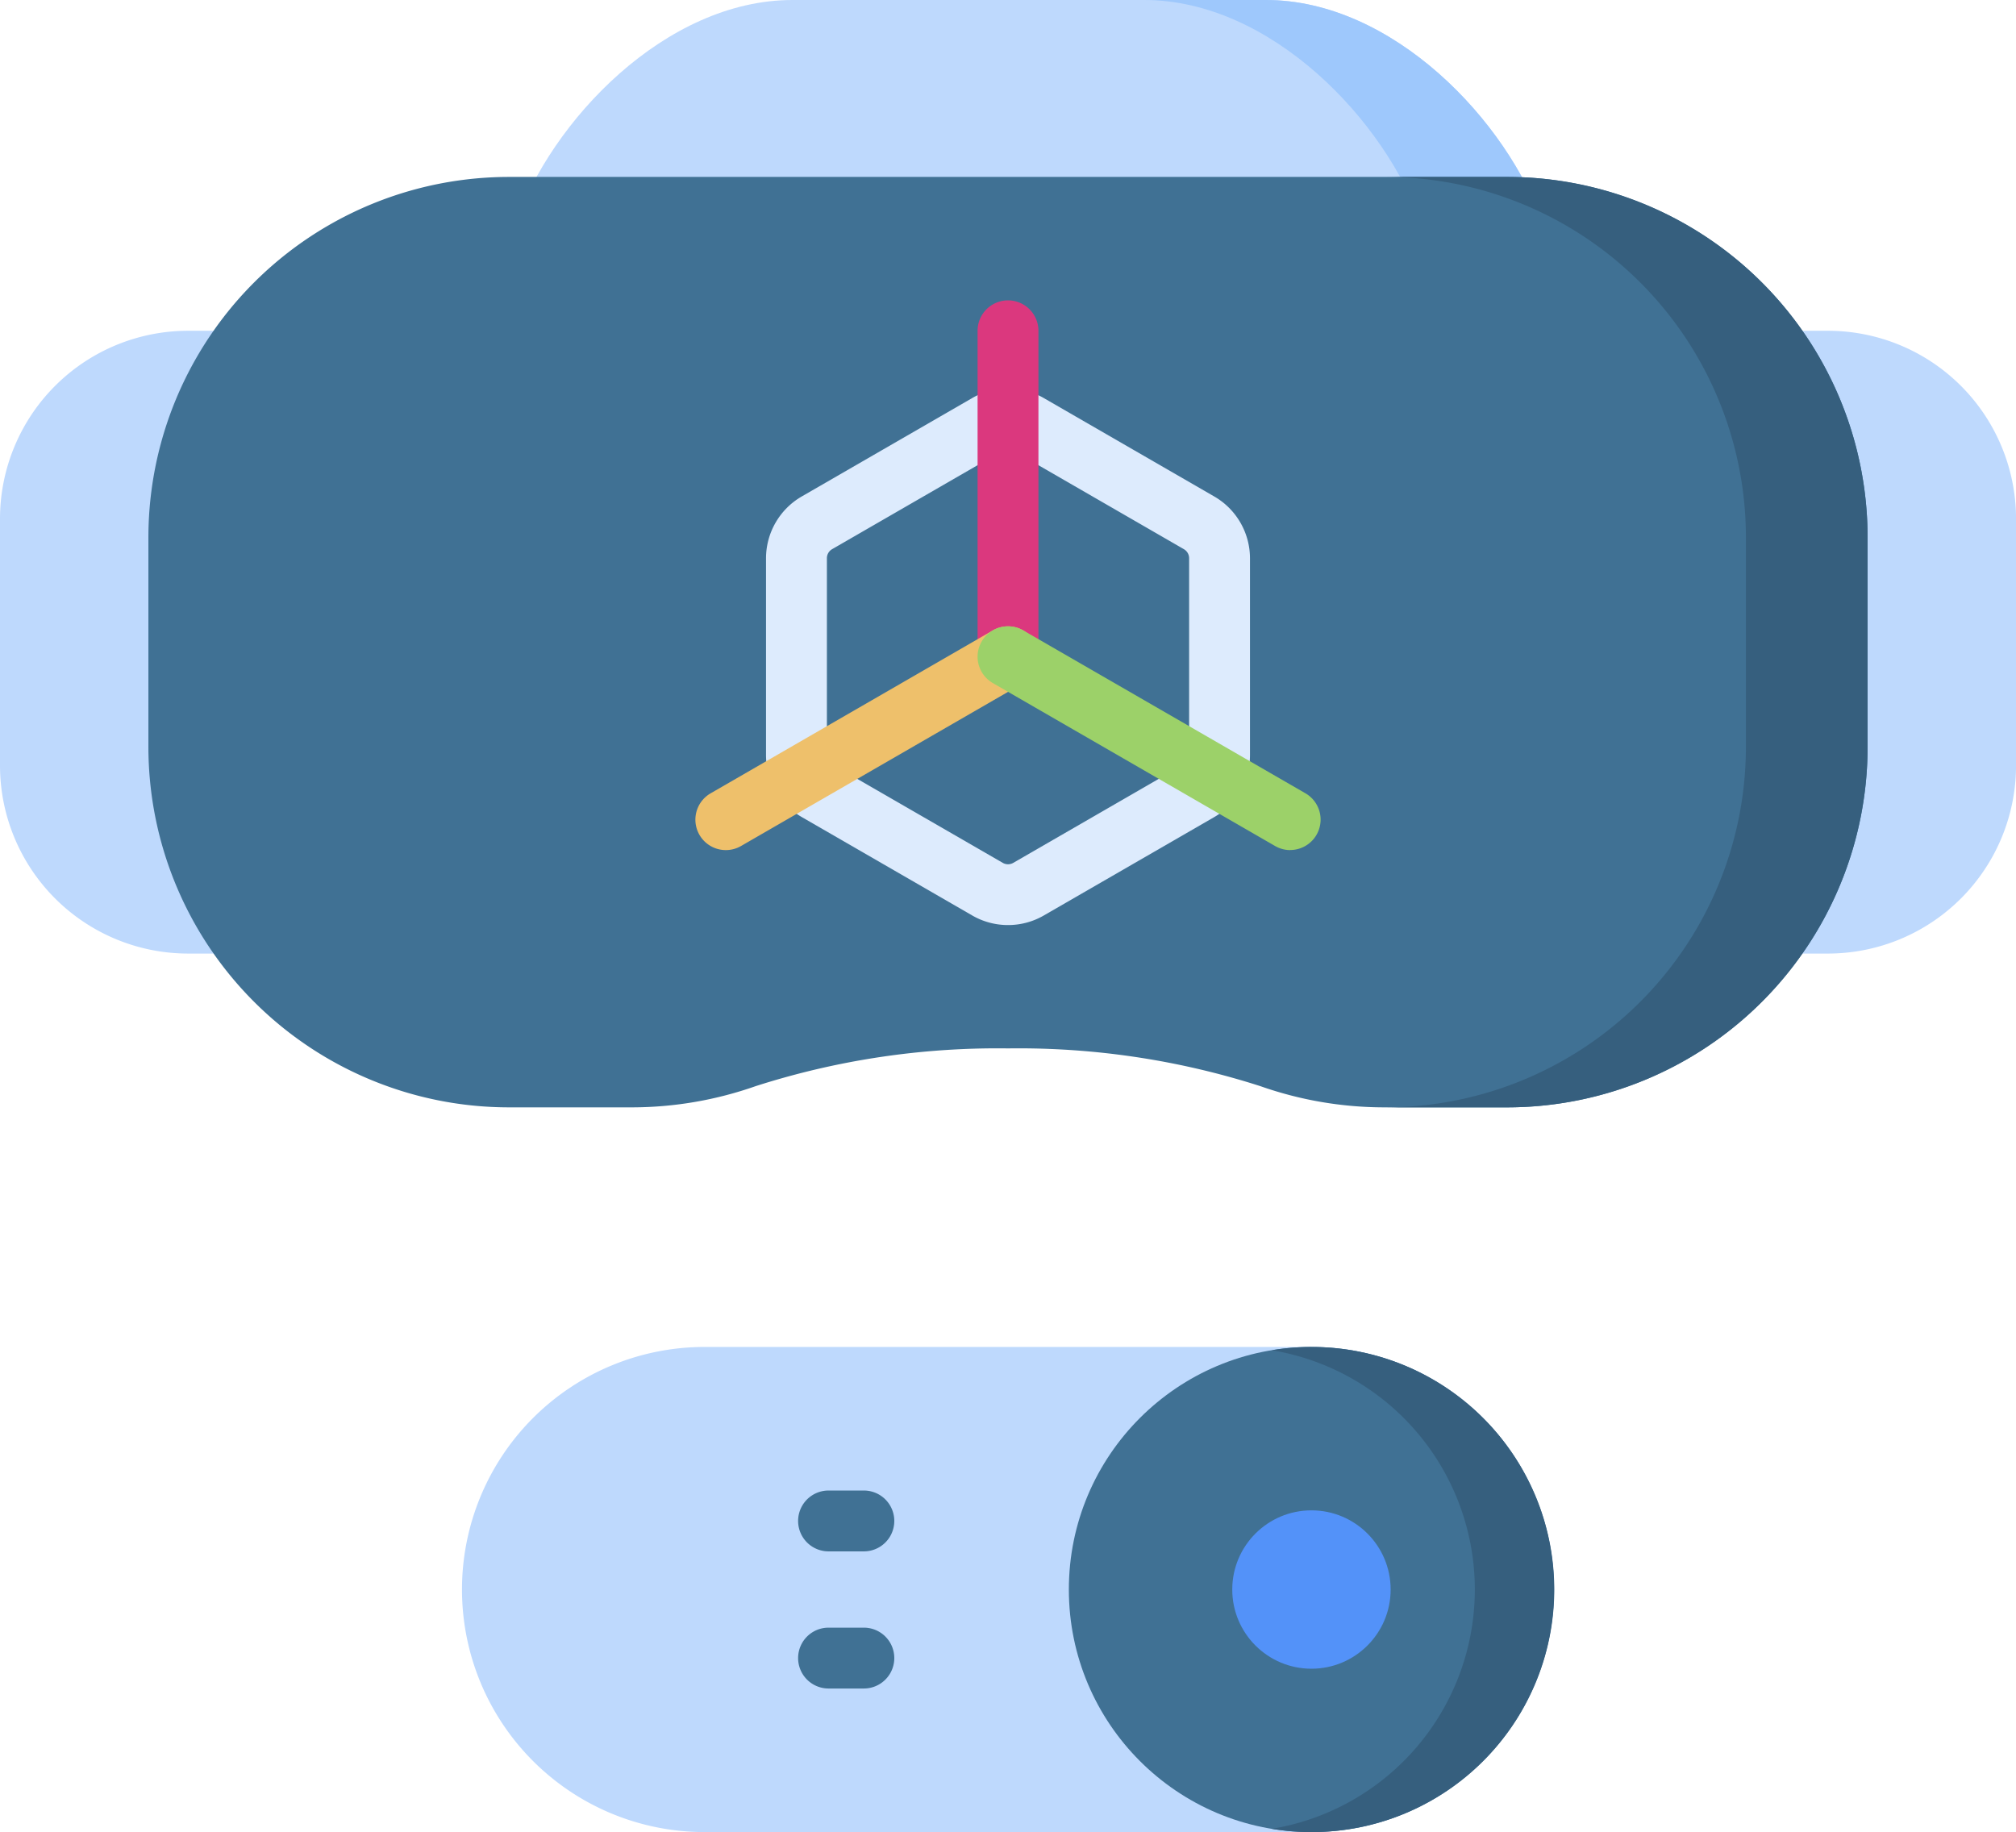
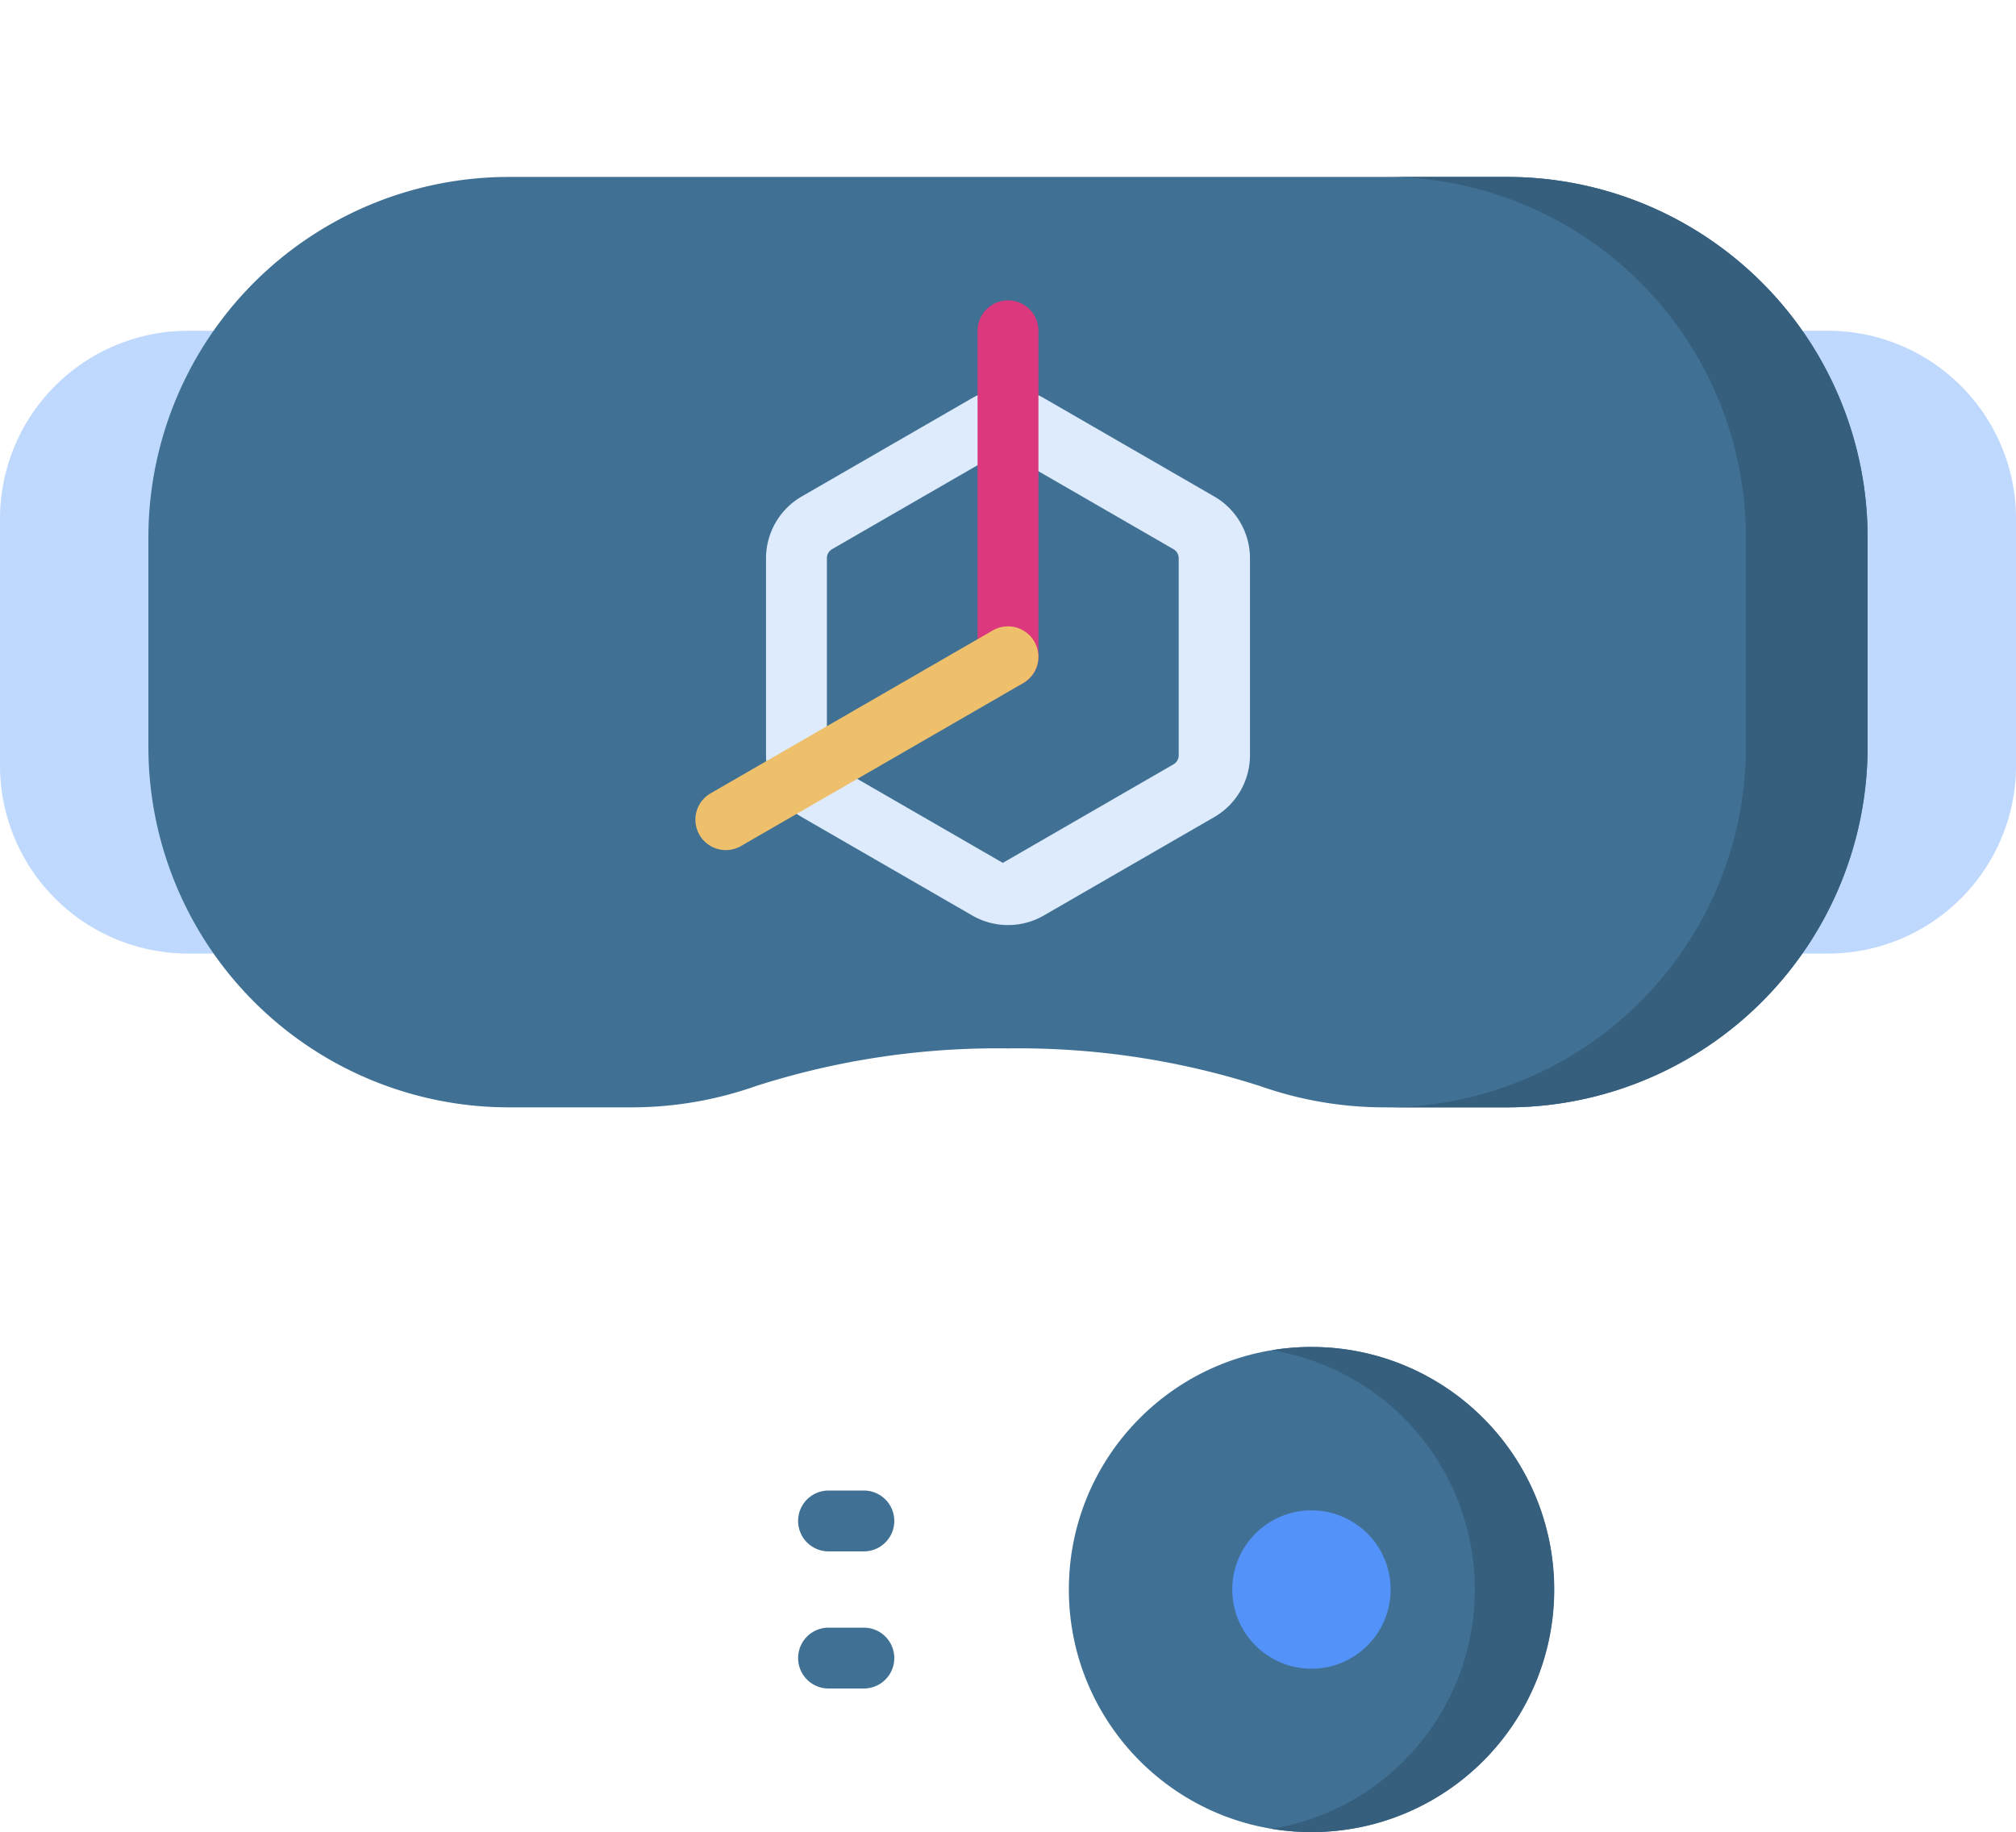
<svg xmlns="http://www.w3.org/2000/svg" width="113.798" height="103.425" viewBox="0 0 113.798 103.425">
  <g id="Blender" transform="translate(0 -22.654)">
    <g id="Group_12" data-name="Group 12" transform="translate(0 22.654)">
-       <path id="Path_9" data-name="Path 9" d="M169.27,22.654H142.54c-7.144,0-13.638,6.808-15.683,12.749h58.1C182.908,29.462,176.414,22.654,169.27,22.654Z" transform="translate(-97.811 -22.654)" fill="#bed9fd" />
-       <path id="Path_10" data-name="Path 10" d="M288.959,22.654H282.09c7.145,0,13.638,6.808,15.683,12.749h6.869C302.6,29.462,296.1,22.654,288.959,22.654Z" transform="translate(-217.5 -22.654)" fill="#9ec8fc" />
      <path id="Path_11" data-name="Path 11" d="M10.618,139.365H103.18A10.618,10.618,0,0,0,113.8,128.747V114.826a10.618,10.618,0,0,0-10.618-10.618H10.618A10.618,10.618,0,0,0,0,114.826v13.921a10.619,10.619,0,0,0,10.618,10.618Z" transform="translate(0 -85.535)" fill="#bed9fd" />
      <path id="Path_12" data-name="Path 12" d="M113.275,66.276H56.941A20.355,20.355,0,0,0,36.586,86.631V98.448A20.355,20.355,0,0,0,56.941,118.8h7.024a21.111,21.111,0,0,0,6.907-1.2,44.637,44.637,0,0,1,14.236-2.128,44.637,44.637,0,0,1,14.236,2.128,21.11,21.11,0,0,0,6.907,1.2h7.024a20.355,20.355,0,0,0,20.355-20.355V86.631A20.356,20.356,0,0,0,113.275,66.276Z" transform="translate(-28.209 -56.288)" fill="#407194" />
      <path id="Path_13" data-name="Path 13" d="M348.384,66.276h-6.869A20.355,20.355,0,0,1,361.87,86.631V98.448A20.355,20.355,0,0,1,341.515,118.8h6.869a20.355,20.355,0,0,0,20.355-20.355V86.631A20.355,20.355,0,0,0,348.384,66.276Z" transform="translate(-263.318 -56.288)" fill="#365f7e" />
-       <path id="Path_14" data-name="Path 14" d="M161.843,382.127H127.587a13.693,13.693,0,0,1,0-27.386h34.256a13.693,13.693,0,0,1,0,27.386Z" transform="translate(-87.816 -278.703)" fill="#bed9fd" />
      <circle id="Ellipse_20" data-name="Ellipse 20" cx="13.693" cy="13.693" r="13.693" transform="translate(60.334 76.038)" fill="#407194" />
      <path id="Path_15" data-name="Path 15" d="M315.779,354.741a13.773,13.773,0,0,0-2.235.185,13.692,13.692,0,0,1,0,27.017,13.693,13.693,0,1,0,2.235-27.2Z" transform="translate(-241.752 -278.703)" fill="#365f7e" />
      <circle id="Ellipse_21" data-name="Ellipse 21" cx="4.47" cy="4.47" r="4.47" transform="translate(69.558 85.262)" fill="#5392f9" />
    </g>
-     <path id="Path_16" data-name="Path 16" d="M202.507,148.708a4.021,4.021,0,0,1-2.012-.537l-9.635-5.563a4.034,4.034,0,0,1-2.012-3.484V128a4.035,4.035,0,0,1,2.012-3.484l9.635-5.563a4.034,4.034,0,0,1,4.023,0l9.635,5.563A4.034,4.034,0,0,1,216.166,128v11.126a4.034,4.034,0,0,1-2.012,3.484l-9.635,5.563A4.02,4.02,0,0,1,202.507,148.708Zm0-26.861a.589.589,0,0,0-.294.079h0l-9.635,5.563a.59.59,0,0,0-.294.51v11.126a.59.59,0,0,0,.294.51l9.636,5.563a.59.59,0,0,0,.588,0l9.635-5.563a.59.59,0,0,0,.294-.51V128a.59.59,0,0,0-.294-.51l-9.635-5.563a.586.586,0,0,0-.294-.079Zm-1.153-1.409h0Z" transform="translate(-145.608 -73.833)" fill="#ddebfd" />
+     <path id="Path_16" data-name="Path 16" d="M202.507,148.708a4.021,4.021,0,0,1-2.012-.537l-9.635-5.563a4.034,4.034,0,0,1-2.012-3.484V128a4.035,4.035,0,0,1,2.012-3.484l9.635-5.563a4.034,4.034,0,0,1,4.023,0l9.635,5.563A4.034,4.034,0,0,1,216.166,128v11.126a4.034,4.034,0,0,1-2.012,3.484l-9.635,5.563A4.02,4.02,0,0,1,202.507,148.708Zm0-26.861a.589.589,0,0,0-.294.079h0l-9.635,5.563a.59.59,0,0,0-.294.51v11.126a.59.59,0,0,0,.294.51l9.636,5.563l9.635-5.563a.59.59,0,0,0,.294-.51V128a.59.59,0,0,0-.294-.51l-9.635-5.563a.586.586,0,0,0-.294-.079Zm-1.153-1.409h0Z" transform="translate(-145.608 -73.833)" fill="#ddebfd" />
    <path id="Path_17" data-name="Path 17" d="M242.717,118.541A1.717,1.717,0,0,1,241,116.824v-18.4a1.717,1.717,0,0,1,3.435,0v18.4A1.717,1.717,0,0,1,242.717,118.541Z" transform="translate(-185.818 -57.096)" fill="#db387e" />
    <path id="Path_18" data-name="Path 18" d="M173.123,189.7a1.717,1.717,0,0,1-.86-3.2l15.935-9.2a1.717,1.717,0,0,1,1.717,2.974l-15.935,9.2A1.71,1.71,0,0,1,173.123,189.7Z" transform="translate(-132.158 -119.057)" fill="#eec06b" />
-     <path id="Path_19" data-name="Path 19" d="M258.65,189.7a1.709,1.709,0,0,1-.857-.23l-15.935-9.2a1.717,1.717,0,1,1,1.717-2.974l15.935,9.2a1.717,1.717,0,0,1-.86,3.2Z" transform="translate(-185.817 -119.057)" fill="#9cd169" />
    <g id="Group_13" data-name="Group 13" transform="translate(45.052 106.797)">
      <path id="Path_20" data-name="Path 20" d="M200.469,393.574h-1.994a1.717,1.717,0,1,1,0-3.435h1.994a1.717,1.717,0,1,1,0,3.435Z" transform="translate(-196.758 -390.139)" fill="#407194" />
      <path id="Path_21" data-name="Path 21" d="M200.469,427.383h-1.994a1.717,1.717,0,1,1,0-3.435h1.994a1.717,1.717,0,0,1,0,3.435Z" transform="translate(-196.758 -416.207)" fill="#407194" />
    </g>
  </g>
</svg>